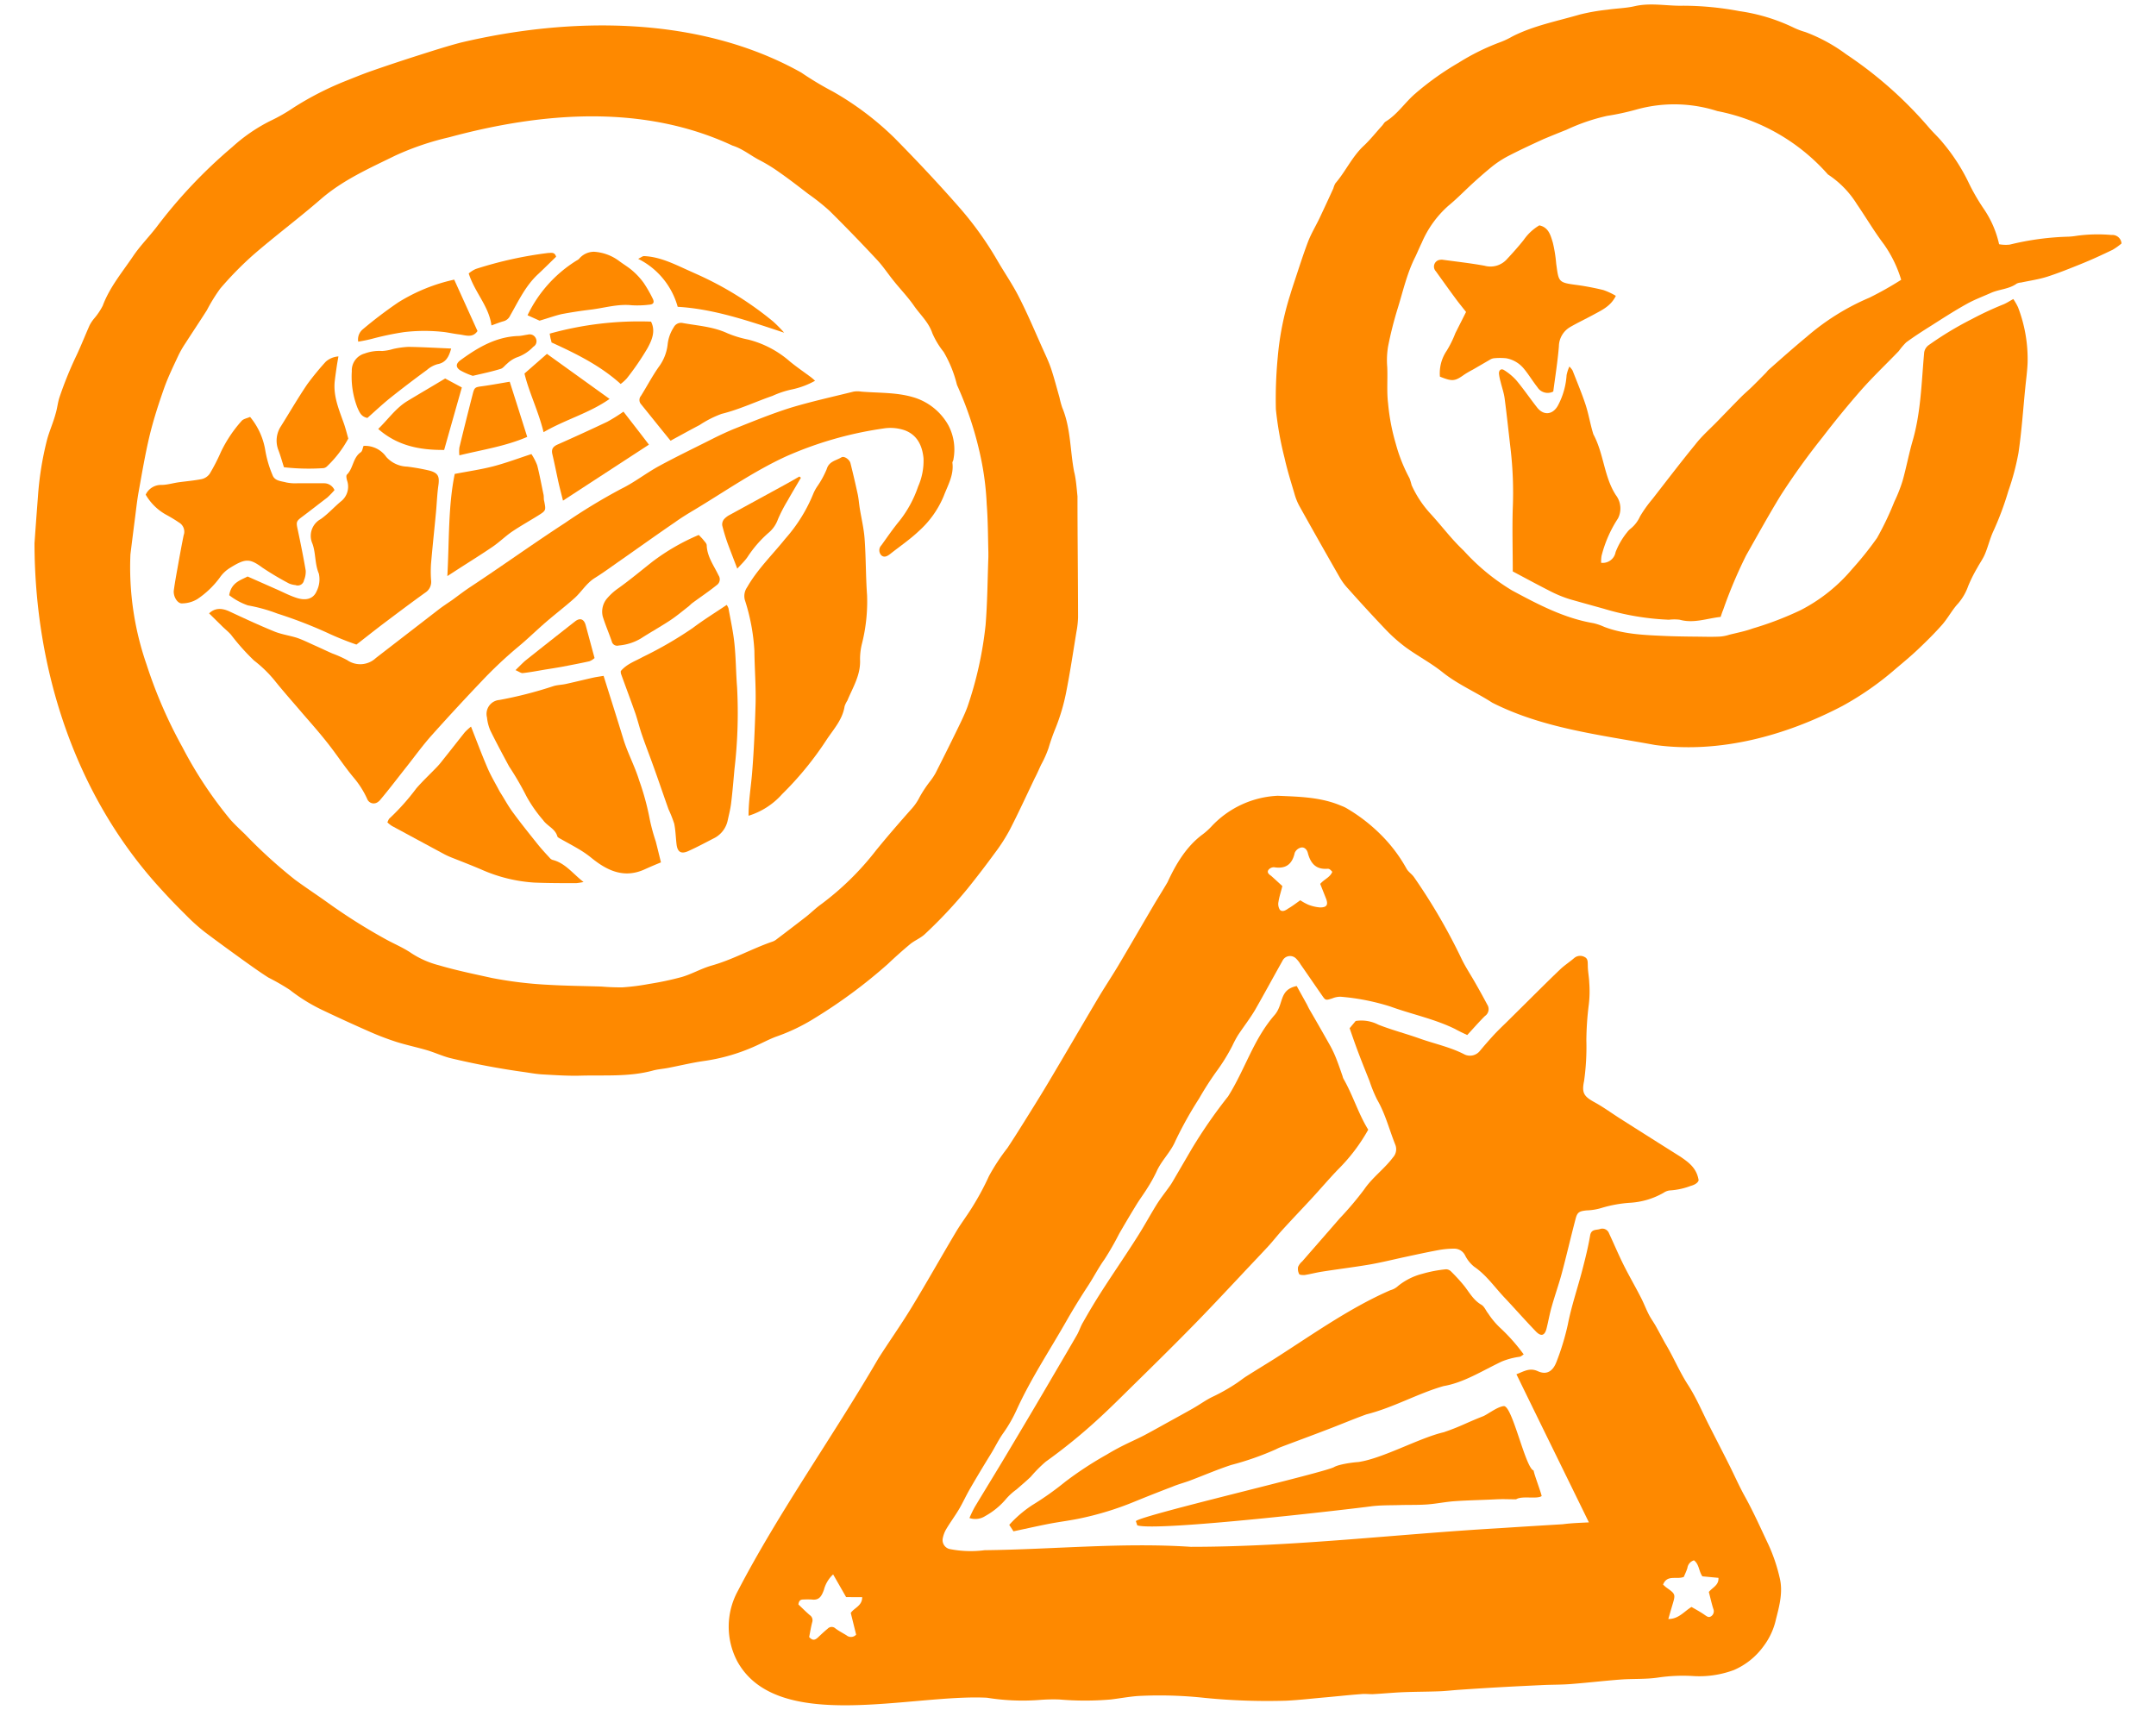
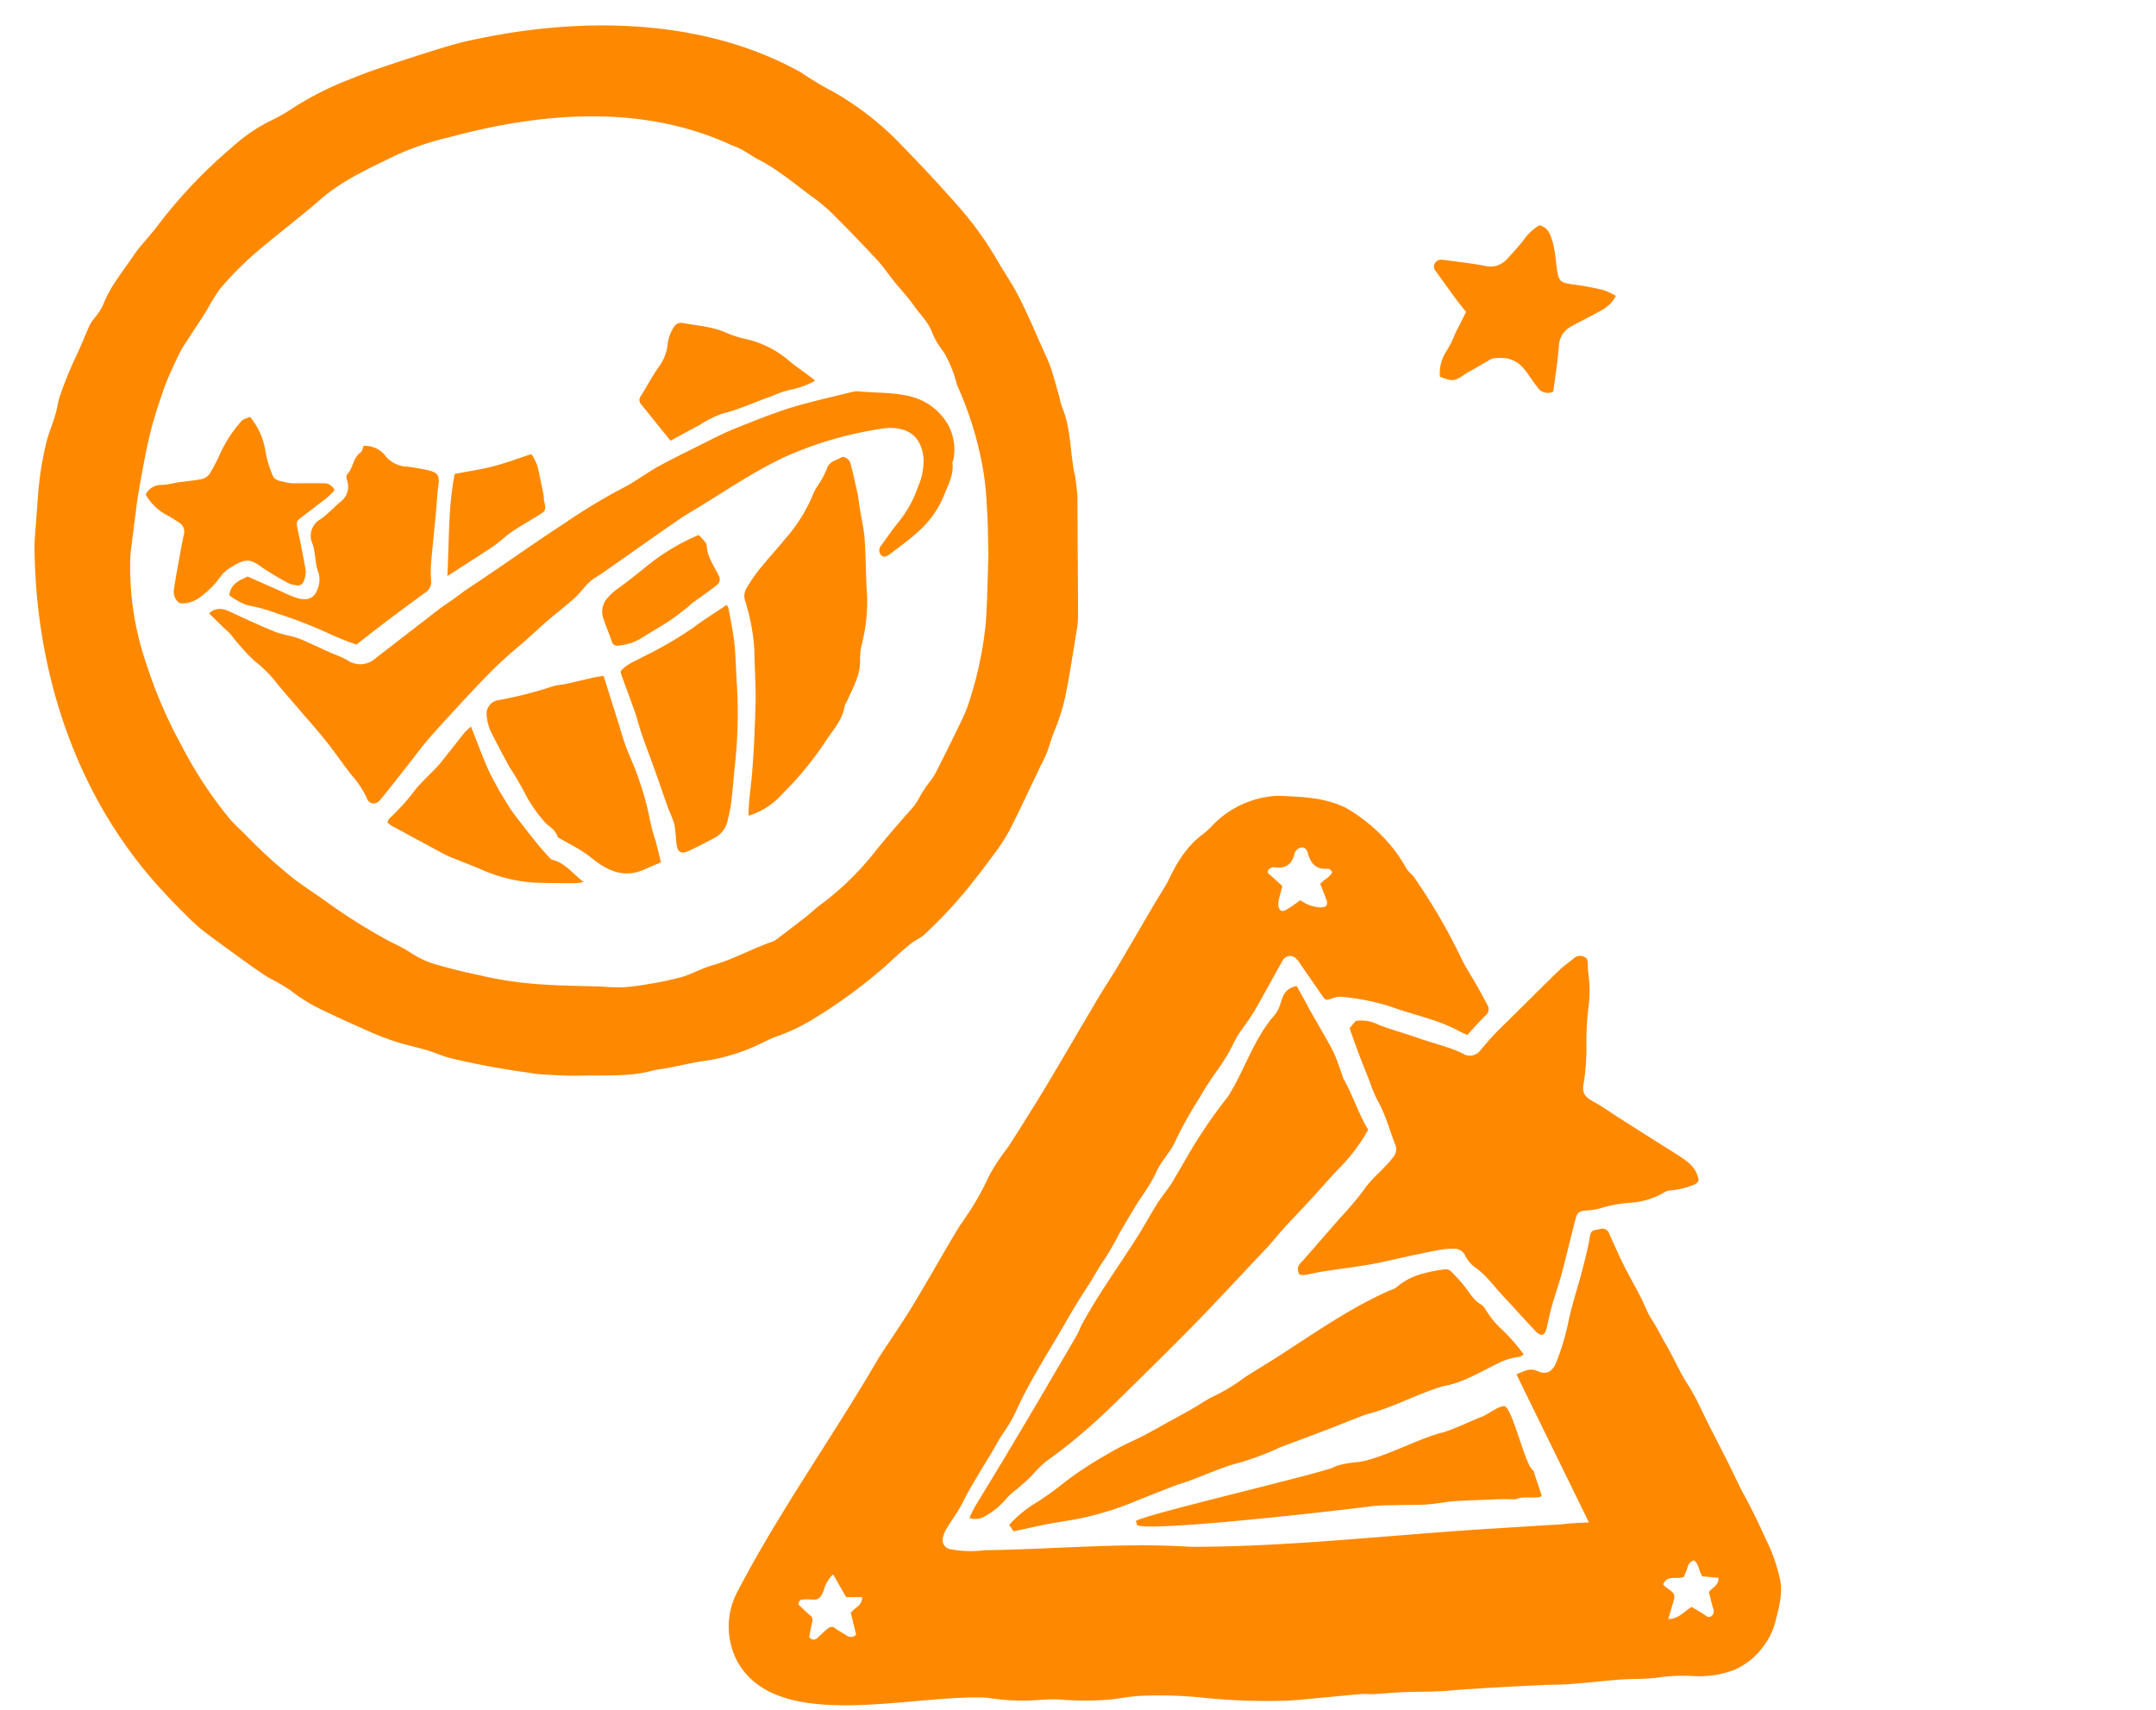
<svg xmlns="http://www.w3.org/2000/svg" width="290" height="230" fill="none">
-   <path fill="#FE8900" d="M255.726 37.637a16.614 16.614 0 0 0-2.304-4.75c-1.312-1.73-2.414-3.614-3.642-5.404a12.914 12.914 0 0 0-3.91-4.018 26.587 26.587 0 0 0-14.876-8.524 18.936 18.936 0 0 0-10.932-.193 34.214 34.214 0 0 1-3.894.84 26.136 26.136 0 0 0-5.457 1.867c-1.043.412-2.094.84-3.12 1.269-1.632.748-3.263 1.505-4.861 2.337-.765.412-1.488.896-2.161 1.446a60.95 60.95 0 0 0-2.952 2.597c-.967.916-1.841 1.79-2.825 2.597a13.968 13.968 0 0 0-3.549 4.943c-.294.605-.563 1.236-.841 1.841-1.152 2.244-1.682 4.699-2.422 7.07a49.695 49.695 0 0 0-1.27 5.043c-.153.91-.192 1.837-.117 2.757.075 1.631-.085 3.262.117 4.918a28.17 28.17 0 0 0 1.035 5.421 21.674 21.674 0 0 0 1.85 4.649c.11.3.203.606.277.916a14.384 14.384 0 0 0 2.523 3.825c.976 1.06 1.875 2.185 2.826 3.261a27.384 27.384 0 0 0 1.681 1.749 28.613 28.613 0 0 0 6.492 5.338c3.473 1.866 6.98 3.724 10.933 4.396a7.79 7.79 0 0 1 1.471.504c2.649 1.01 5.433 1.093 8.208 1.22 1.152.05 2.312.066 3.464.083 1.287 0 2.565.06 3.843 0 .441-.03.876-.114 1.295-.252 1.052-.26 2.128-.47 3.146-.84 2.202-.65 4.35-1.47 6.424-2.455a22.476 22.476 0 0 0 6.938-5.523 44.917 44.917 0 0 0 3.364-4.203 40.084 40.084 0 0 0 2.329-4.883c.437-.902.806-1.835 1.102-2.791.504-1.782.841-3.615 1.354-5.389 1.11-3.833 1.185-7.792 1.539-11.718a1.48 1.48 0 0 1 .664-1.185 45.157 45.157 0 0 1 5.777-3.48 43.468 43.468 0 0 1 4.264-1.984c.395-.168.765-.412 1.295-.706.244.351.458.723.639 1.11a19.43 19.43 0 0 1 1.286 7.448c-.042 1.126-.201 2.252-.311 3.362-.294 2.925-.487 5.884-.916 8.767a33.504 33.504 0 0 1-1.363 5.136 40.42 40.42 0 0 1-1.967 5.296c-.513 1.068-.749 2.194-1.211 3.262-.269.613-.673 1.168-.993 1.765a18.954 18.954 0 0 0-1.236 2.48 7.25 7.25 0 0 1-1.387 2.37c-.774.84-1.338 1.934-2.103 2.808-1.009 1.143-2.094 2.219-3.204 3.27-.958.916-1.984 1.765-3.002 2.622a40.643 40.643 0 0 1-7.215 5.044c-7.661 4.01-16.558 6.439-25.228 5.245-7.484-1.378-15.086-2.252-21.864-5.682-2.212-1.43-4.659-2.463-6.728-4.127-1.539-1.228-3.305-2.152-4.902-3.313a21.453 21.453 0 0 1-2.776-2.47 217.844 217.844 0 0 1-4.978-5.414 8.216 8.216 0 0 1-1.085-1.438 891 891 0 0 1-5.508-9.742 8.047 8.047 0 0 1-.656-1.681c-.471-1.58-.967-3.161-1.32-4.766a44.639 44.639 0 0 1-1.16-6.532c-.055-2.34.03-4.68.252-7.01a38.738 38.738 0 0 1 1.682-8.407c.134-.462.286-.924.437-1.386.639-1.909 1.236-3.834 1.951-5.717.429-1.118 1.068-2.16 1.581-3.244a334.296 334.296 0 0 0 1.833-3.951c.06-.235.151-.46.269-.672 1.363-1.58 2.22-3.531 3.759-4.994.908-.84 1.682-1.832 2.523-2.757.168-.176.278-.428.471-.546 1.572-.967 2.565-2.522 3.927-3.716a38.242 38.242 0 0 1 5.887-4.203 30.476 30.476 0 0 1 5.735-2.816 11.33 11.33 0 0 0 1.513-.73c2.868-1.455 6.022-2.052 9.066-2.943 1.214-.3 2.447-.517 3.691-.647 1.237-.185 2.523-.202 3.709-.48 2.186-.495 4.348 0 6.509-.058 2.54.01 5.073.256 7.568.731a24.76 24.76 0 0 1 7.375 2.261c.476.22.968.404 1.472.547a22.234 22.234 0 0 1 5.5 2.992 54.315 54.315 0 0 1 11.176 9.91c.58.673 1.244 1.27 1.799 1.96a25.578 25.578 0 0 1 3.423 5.245 27.464 27.464 0 0 0 2.169 3.766 13.616 13.616 0 0 1 2.002 4.673 4.87 4.87 0 0 0 1.438.05 36.961 36.961 0 0 1 7.905-1.067 9.491 9.491 0 0 0 1.084-.117 20.85 20.85 0 0 1 4.693-.11 1.23 1.23 0 0 1 1.217.671c.074.148.118.308.128.472a8.57 8.57 0 0 1-1.177.841c-1.379.664-2.767 1.311-4.205 1.891-1.438.58-3.052 1.236-4.616 1.74-1.144.362-2.338.53-3.516.782-.2.01-.397.058-.58.143-1.043.757-2.346.748-3.473 1.253-1.127.504-2.312.941-3.364 1.546-1.581.883-3.103 1.866-4.633 2.842-1.152.722-2.304 1.462-3.406 2.27a9.485 9.485 0 0 0-.984 1.16c-1.682 1.748-3.439 3.412-5.045 5.228a124.491 124.491 0 0 0-5.206 6.355 94.098 94.098 0 0 0-5.634 7.834c-1.623 2.648-3.12 5.371-4.65 8.07a62.732 62.732 0 0 0-3.095 7.338c-.126.294-.219.597-.336.941-1.834.194-3.608.908-5.5.379a6.013 6.013 0 0 0-1.455 0 35.104 35.104 0 0 1-8.788-1.488c-1.513-.42-3.035-.84-4.541-1.27a16.307 16.307 0 0 1-2.455-.991c-1.791-.908-3.566-1.867-5.222-2.75 0-2.933-.085-5.707 0-8.48a50.938 50.938 0 0 0-.303-8.079c-.261-2.244-.496-4.489-.791-6.725-.101-.748-.361-1.47-.538-2.21a6.826 6.826 0 0 1-.219-1.06c-.05-.53.295-.79.707-.512.609.38 1.161.844 1.64 1.378.975 1.169 1.833 2.43 2.775 3.632s2.237.95 2.893-.429a10 10 0 0 0 1.076-3.917c.08-.4.207-.79.378-1.16.164.162.308.342.429.538.597 1.538 1.245 3.068 1.758 4.631.42 1.295.631 2.665 1.043 3.96 1.412 2.614 1.421 5.724 3.027 8.179a2.94 2.94 0 0 1 .277 3.127 16.561 16.561 0 0 0-2.211 5.043 4.616 4.616 0 0 0-.051.925 1.76 1.76 0 0 0 1.943-1.446c.38-.973.911-1.88 1.572-2.69a2.53 2.53 0 0 1 .497-.496c.525-.437.942-.99 1.219-1.614a17.25 17.25 0 0 1 1.682-2.353c1.909-2.455 3.792-4.926 5.76-7.33.841-1.093 1.934-2.052 2.918-3.06.984-1.009 2.119-2.194 3.196-3.279.479-.487 1.009-.924 1.497-1.403.63-.614 1.244-1.244 1.867-1.875.134-.134.243-.31.395-.437 1.682-1.488 3.364-2.984 5.113-4.43a31.868 31.868 0 0 1 8.409-5.245 45.379 45.379 0 0 0 4.289-2.413z" />
  <path fill="#FE8900" d="M207.052 30.316c1.253.26 1.522 1.353 1.816 2.32.225.936.376 1.89.455 2.85.344 2.412.243 2.521 2.707 2.84a35.45 35.45 0 0 1 3.633.69c.586.202 1.15.464 1.682.781-.673 1.379-1.858 1.909-2.985 2.522-1.127.614-2.145 1.085-3.171 1.681a3.058 3.058 0 0 0-1.505 2.598c-.168 2.05-.496 4.085-.757 6.069a1.623 1.623 0 0 1-2.136-.589c-.622-.781-1.152-1.68-1.774-2.429a3.988 3.988 0 0 0-2.414-1.454 8.086 8.086 0 0 0-1.681 0 1.33 1.33 0 0 0-.53.202l-2.288 1.328c-.392.202-.773.423-1.143.664-1.27.908-1.598.95-3.28.277a5.383 5.383 0 0 1 .908-3.48 14.06 14.06 0 0 0 1.169-2.37l1.438-2.85c-.403-.521-.908-1.126-1.379-1.765-.908-1.227-1.791-2.471-2.682-3.707a.922.922 0 0 1-.193-.963.918.918 0 0 1 .79-.584c.119-.02.242-.02.361 0 1.867.252 3.742.462 5.592.799a2.963 2.963 0 0 0 2.969-.84c.782-.841 1.581-1.724 2.304-2.64a6.725 6.725 0 0 1 2.094-1.95z" />
  <path fill="#FE8900" fill-rule="evenodd" d="M213.72 204.789c-3.249-6.651-6.498-13.253-9.748-19.927 1.032-.39 1.779-.91 2.868-.415 1.218.561 2.047 0 2.526-1.266a33.727 33.727 0 0 0 1.519-5.002c.488-2.51 1.333-4.946 1.974-7.43.39-1.503.764-3.013 1.024-4.54.146-.877.772-.722 1.291-.868a.957.957 0 0 1 1.251.56c.658 1.405 1.26 2.842 1.95 4.23.764 1.527 1.625 3.005 2.397 4.523.365.723.649 1.486 1.023 2.201.284.552.666 1.056.975 1.624.414.739.812 1.502 1.218 2.233 1.097 1.811 1.893 3.776 3.055 5.571 1.162 1.794 1.941 3.71 2.9 5.57.877 1.73 1.771 3.459 2.64 5.189.715 1.429 1.357 2.891 2.128 4.279 1.17 2.111 2.137 4.304 3.177 6.496a22.817 22.817 0 0 1 1.478 4.361c.486 1.892.004 3.753-.473 5.597l-.006.022a9.317 9.317 0 0 1-1.69 3.67 9.622 9.622 0 0 1-3.972 3.184 13.333 13.333 0 0 1-5.443.812 22.937 22.937 0 0 0-4.655.186c-1.706.268-3.46.155-5.191.285-2.209.17-4.411.43-6.62.6-1.202.098-2.437.082-3.615.13-1.893.09-3.786.179-5.687.285-1.9.105-3.801.227-5.686.357-.894.057-1.779.17-2.681.203-1.624.065-3.249.057-4.874.122-1.381.057-2.77.195-4.159.268-.528 0-1.072-.065-1.625 0-1.543.113-3.087.284-4.63.422-1.779.154-3.55.365-5.329.455a84.865 84.865 0 0 1-10.942-.374 56.296 56.296 0 0 0-8.985-.26c-1.235.09-2.437.317-3.688.471a40.285 40.285 0 0 1-6.929 0 22.736 22.736 0 0 0-2.584.057 30.05 30.05 0 0 1-7.14-.292c-10.171-.528-28.237 4.872-33.599-4.913a10 10 0 0 1 .049-9.387c5.516-10.637 12.851-20.869 18.944-31.352 1.454-2.282 3.022-4.491 4.427-6.797 2.055-3.37 3.981-6.813 6.003-10.207.715-1.202 1.576-2.314 2.299-3.516a35.52 35.52 0 0 0 2.137-3.995 27.24 27.24 0 0 1 2.486-3.784c.617-.934 1.226-1.884 1.819-2.834 1.219-1.949 2.437-3.881 3.615-5.855 2.25-3.776 4.46-7.584 6.702-11.368.894-1.51 1.868-2.964 2.77-4.474 1.625-2.737 3.209-5.489 4.825-8.234.593-.999 1.219-1.981 1.804-2.988 1.121-2.436 2.543-4.824 4.711-6.423.423-.317.817-.67 1.178-1.056a12.999 12.999 0 0 1 8.936-4.149c2.884.129 5.792.17 8.522 1.339.22.08.435.175.642.285a22.788 22.788 0 0 1 5.255 4.181 20.128 20.128 0 0 1 2.9 3.996c.236.43.699.714.992 1.12a78.841 78.841 0 0 1 6.45 11.092c.528 1.08 1.202 2.087 1.795 3.135a103.675 103.675 0 0 1 1.625 2.947 1.112 1.112 0 0 1-.317 1.535c-.813.812-1.576 1.689-2.38 2.558-.561-.268-1.089-.512-1.625-.812-2.778-1.364-5.817-1.973-8.7-3.021a30.337 30.337 0 0 0-6.718-1.323 2.891 2.891 0 0 0-1.113.227l-.047.014c-.847.263-.856.265-1.359-.469-.958-1.372-1.901-2.761-2.859-4.133a3.64 3.64 0 0 0-.569-.739 1.129 1.129 0 0 0-1.86.276c-1.235 2.193-2.437 4.418-3.68 6.594-.691 1.169-1.535 2.249-2.291 3.386-.28.462-.535.939-.764 1.429a24.923 24.923 0 0 1-2.185 3.524 42.69 42.69 0 0 0-2.291 3.581 51.64 51.64 0 0 0-3.176 5.685c-.65 1.542-1.884 2.647-2.542 4.133-.364.767-.776 1.51-1.235 2.225-.463.755-.999 1.461-1.462 2.216-.797 1.3-1.576 2.612-2.34 3.939a39.18 39.18 0 0 1-1.958 3.418c-.812 1.129-1.438 2.363-2.193 3.525a91.6 91.6 0 0 0-2.827 4.587c-2.299 4.061-4.874 7.901-6.824 12.181a18.85 18.85 0 0 1-1.779 3.094c-.666.933-1.137 1.957-1.738 2.915a173.975 173.975 0 0 0-2.77 4.628c-.52.902-.943 1.852-1.471 2.737-.528.885-1.153 1.729-1.689 2.623-.231.392-.393.82-.48 1.266a1.239 1.239 0 0 0 .902 1.43c1.559.313 3.159.368 4.736.162 9.236-.106 18.497-1.064 27.725-.455 13.9 0 27.677-1.713 41.56-2.509 2.819-.187 5.638-.357 8.457-.528 1.178-.154 2.274-.187 3.533-.251zm-37.717-83.078a6.947 6.947 0 0 1-1.105-.609c-.568.406-1.088.804-1.584 1.088-.349.243-.804.552-1.161.195a1.467 1.467 0 0 1-.187-1.072c.105-.682.325-1.308.52-2.12-.463-.422-.975-.901-1.495-1.364l-.022-.016c-.265-.192-.597-.433-.352-.796a.942.942 0 0 1 .756-.357c1.576.252 2.437-.39 2.778-1.933a1.238 1.238 0 0 1 .812-.706c.48-.122.829.26.943.69.365 1.405 1.072 2.29 2.697 2.152a.518.518 0 0 1 .316.122c.103.089.198.187.285.292-.293.747-1.081.991-1.625 1.624l.796 2.006c.301.82.081 1.161-.812 1.161a5.571 5.571 0 0 1-1.56-.357zm-63.94 90.077c.577 1.007 1.129 1.965 1.747 3.053l2.161.008c.016 1.162-1.056 1.421-1.536 2.12l.723 2.923a.936.936 0 0 1-1.299.089c-.496-.308-1.024-.576-1.487-.925a.731.731 0 0 0-.814-.13.745.745 0 0 0-.234.17c-.447.358-.926.82-1.3 1.17-.373.349-.715.479-1.186-.057.13-.625.236-1.34.423-2.038a.819.819 0 0 0-.333-.902c-.553-.471-1.065-.998-1.536-1.437.073-.536.293-.666.658-.666.382-.02.764-.02 1.146 0 1.039.146 1.34-.536 1.624-1.291a4.34 4.34 0 0 1 1.243-2.087zm112.055 1.746c-.146-.114-.276-.244-.422-.374.56-1.396 1.812-.633 2.794-1.039.139-.349.35-.763.48-1.202a1.249 1.249 0 0 1 .885-1.023c.707.528.642 1.462 1.129 2.152l2.161.203c.073.991-.796 1.283-1.291 1.9.195.747.365 1.535.609 2.298a.807.807 0 0 1-.252.934c-.366.284-.617.057-.926-.154-.569-.398-1.178-.723-1.763-1.064-1.023.625-1.722 1.624-3.119 1.624.187-.658.357-1.242.528-1.819.463-1.527.463-1.527-.813-2.436z" clip-rule="evenodd" />
  <path fill="#FE8900" d="M228.48 158.77c-.097.357-.56.625-1.04.747a9.478 9.478 0 0 1-2.689.609 1.825 1.825 0 0 0-.983.325 10.286 10.286 0 0 1-4.427 1.34 17.164 17.164 0 0 0-3.988.722 7.658 7.658 0 0 1-1.942.309c-.991.106-1.251.236-1.487 1.161-.641 2.436-1.202 4.872-1.852 7.308-.406 1.503-.934 2.981-1.356 4.483-.277.966-.447 1.957-.691 2.931-.244.975-.739 1.129-1.446.39-1.438-1.494-2.802-3.045-4.216-4.547-1.413-1.503-2.437-3.029-4.062-4.142a4.507 4.507 0 0 1-1.234-1.534 1.621 1.621 0 0 0-1.381-.902 11.511 11.511 0 0 0-2.299.211c-1.487.276-2.965.601-4.444.918-1.478.317-3.111.723-4.687.999-2.104.357-4.232.617-6.353.95-.812.122-1.624.341-2.437.471-.235 0-.633 0-.715-.13a1.539 1.539 0 0 1-.146-.966c.125-.286.314-.539.553-.739 1.681-1.933 3.371-3.857 5.044-5.79a43.888 43.888 0 0 0 3.29-3.89c1.105-1.624 2.722-2.761 3.883-4.32a1.62 1.62 0 0 0 .301-1.705c-.812-2.03-1.332-4.141-2.437-6.049-.398-.8-.738-1.628-1.016-2.477-.503-1.267-1.015-2.525-1.494-3.8-.423-1.113-.813-2.242-1.194-3.338l.812-.974a4.966 4.966 0 0 1 3.046.495c1.804.715 3.696 1.202 5.524 1.852 2.039.73 4.184 1.161 6.117 2.176a1.709 1.709 0 0 0 2.015-.487 59.671 59.671 0 0 1 1.901-2.177c.52-.56 1.072-1.088 1.624-1.624l2.722-2.696c1.519-1.502 3.022-3.012 4.565-4.482.577-.552 1.267-.991 1.877-1.518a1.233 1.233 0 0 1 1.413-.138c.455.219.406.682.422 1.12 0 .812.171 1.551.195 2.331a15.02 15.02 0 0 1-.056 2.899 40.683 40.683 0 0 0-.333 4.872 32.54 32.54 0 0 1-.309 5.465c-.341 1.624 0 2.078 1.462 2.874 1.219.674 2.348 1.51 3.534 2.258 2.659 1.689 5.321 3.372 7.985 5.05 1.129.772 2.177 1.543 2.429 3.159z" />
  <path fill="#FE8900" d="M174.42 132.639c.446.812.901 1.624 1.348 2.436.13.244.236.496.374.731a363.26 363.26 0 0 1 2.827 4.945c.309.572.58 1.164.812 1.771.292.747.552 1.51.812 2.265.026.112.064.221.114.325 1.275 2.217 1.998 4.702 3.331 6.853a24.049 24.049 0 0 1-4.062 5.352c-1.227 1.275-2.372 2.631-3.574 3.93-1.203 1.299-2.567 2.728-3.827 4.109-.69.747-1.307 1.551-1.99 2.298-1.202 1.299-2.437 2.582-3.631 3.865-2.291 2.436-4.565 4.872-6.897 7.235-2.697 2.745-5.443 5.441-8.172 8.12-1.292 1.275-2.583 2.558-3.916 3.784a74.571 74.571 0 0 1-7.311 5.969 18.297 18.297 0 0 0-2.014 2.03c-.618.592-1.276 1.145-1.917 1.705-.507.363-.97.782-1.381 1.25a9.928 9.928 0 0 1-2.819 2.323 2.446 2.446 0 0 1-2.129.268c.215-.51.457-1.009.723-1.494 1.544-2.566 3.12-5.116 4.647-7.69 2.031-3.403 4.062-6.821 6.052-10.24 1.024-1.746 2.055-3.491 3.063-5.245.3-.536.479-1.153.812-1.689a84.658 84.658 0 0 1 2.575-4.28c1.568-2.436 3.249-4.872 4.785-7.308.893-1.405 1.681-2.874 2.559-4.279.511-.812 1.121-1.576 1.681-2.363.159-.217.305-.442.439-.674l2.583-4.426a67.168 67.168 0 0 1 4.874-7.032c2.332-3.719 3.412-7.714 6.304-11.003 1.21-1.486.52-3.337 2.925-3.841zm30.528 49.553c-.244.162-.366.292-.561.324a9.627 9.627 0 0 0-2.388.634c-2.819 1.348-5.11 2.834-7.823 3.305-3.493.998-6.718 2.882-10.39 3.808-1.755.633-3.469 1.364-5.207 2.022-2.104.812-4.208 1.583-6.312 2.379a6.625 6.625 0 0 0-.642.293 38.787 38.787 0 0 1-6.027 2.111c-1.885.617-3.713 1.413-5.573 2.111-.764.284-1.568.487-2.332.812a225.795 225.795 0 0 0-5.004 1.973 41.348 41.348 0 0 1-7.684 2.347c-1.3.26-2.616.422-3.916.674-1.584.309-3.152.666-4.768 1.007l-.569-.869a15.92 15.92 0 0 1 3.095-2.655 40.4 40.4 0 0 0 4.427-3.135 48.096 48.096 0 0 1 5.589-3.662 30.741 30.741 0 0 1 2.324-1.275c.788-.398 1.819-.852 2.713-1.315 1.194-.634 2.372-1.299 3.55-1.949 1.015-.56 2.031-1.113 3.038-1.689 1.007-.577 1.738-1.137 2.673-1.575a25.019 25.019 0 0 0 3.208-1.827c.415-.277.813-.601 1.227-.869 1.34-.853 2.705-1.673 4.062-2.534 4.963-3.175 9.943-6.723 15.353-9.078a2.476 2.476 0 0 0 1.056-.585 8.539 8.539 0 0 1 3.249-1.624 17.524 17.524 0 0 1 3.185-.609.982.982 0 0 1 .699.317c.61.599 1.188 1.23 1.73 1.892.715.909 1.259 1.949 2.331 2.566.406.235.609.812.926 1.193.44.674.955 1.295 1.536 1.852a24.558 24.558 0 0 1 3.225 3.63zm1.336 15.619c.07.524 1.011 2.969 1.081 3.44-.642.448-2.651-.082-3.432.434-1.248 0-1.593-.045-2.676 0-1.849.099-3.705.122-5.554.251-1.245.083-2.483.349-3.736.44-1.253.092-2.436.046-3.658.084-1.222.038-2.669 0-3.984.182-2.011.274-28.584 3.414-31.353 2.548l-.187-.57c.725-.806 25.839-6.628 26.699-7.293.679-.357 2.443-.611 3.212-.654 3.318-.479 8.225-3.26 11.512-4.013 2.4-.827 2.887-1.21 5.271-2.143.605-.236 1.898-1.278 2.787-1.369 1.151-.122 2.907 8.345 4.018 8.663zM144.93 66.765c0 5.246.069 10.749.077 16.26-.018.67-.093 1.337-.222 1.994-.446 2.739-.857 5.486-1.396 8.199a26.681 26.681 0 0 1-1.378 4.656 28.459 28.459 0 0 0-.976 2.764c-.27.774-.605 1.524-1.002 2.242-.283.599-.539 1.215-.856 1.806-1.113 2.328-2.183 4.664-3.365 6.958a23.939 23.939 0 0 1-1.986 3.089 130.142 130.142 0 0 1-3.673 4.793 62.78 62.78 0 0 1-5.745 6.127c-.582.556-1.404.856-2.038 1.395a61.939 61.939 0 0 0-2.936 2.619 69.217 69.217 0 0 1-9.82 7.274 25.62 25.62 0 0 1-5.24 2.516c-.959.36-1.866.856-2.791 1.267a25.427 25.427 0 0 1-7.037 2.02c-1.559.231-3.108.607-4.658.907-.702.137-1.421.18-2.098.368-3.167.856-6.42.59-9.64.676-1.712.051-3.425-.068-5.137-.163-.788-.042-1.575-.179-2.354-.299a102.964 102.964 0 0 1-10.171-1.917c-1.028-.274-2.004-.728-3.031-1.036-1.361-.402-2.766-.693-4.127-1.121a36.933 36.933 0 0 1-3.553-1.352 221.382 221.382 0 0 1-6.267-2.867 23.355 23.355 0 0 1-4.538-2.79 30.23 30.23 0 0 0-2.86-1.643c-1.138-.719-2.225-1.506-3.321-2.285-1.764-1.275-3.553-2.567-5.274-3.868a26.02 26.02 0 0 1-2.568-2.32 81.87 81.87 0 0 1-3.288-3.423c-11.567-12.58-16.995-29.568-17.02-46.53.145-2.088.3-4.185.462-6.273a42.777 42.777 0 0 1 1.207-7.583c.317-1.215.856-2.379 1.173-3.586.223-.719.283-1.48.514-2.182a50.708 50.708 0 0 1 2.26-5.58c.642-1.352 1.19-2.756 1.798-4.125.16-.303.35-.59.565-.856a8.73 8.73 0 0 0 1.199-1.771c.933-2.5 2.637-4.519 4.1-6.684.925-1.37 2.115-2.568 3.117-3.868A66.94 66.94 0 0 1 31.241 19.78a22.635 22.635 0 0 1 5.137-3.526 23.173 23.173 0 0 0 3.1-1.772 41.736 41.736 0 0 1 6.849-3.526c1.215-.479 2.423-.984 3.656-1.412A237.58 237.58 0 0 1 56.3 7.44c1.884-.6 3.767-1.207 5.685-1.712C76.814 2.22 94.092 2.091 107.773 9.76a43.66 43.66 0 0 0 4.281 2.568c3 1.706 5.768 3.792 8.236 6.204 2.971 3.013 5.882 6.102 8.673 9.286a45.308 45.308 0 0 1 5.137 7.129c.984 1.711 2.132 3.346 3.022 5.135 1.147 2.25 2.123 4.587 3.159 6.897.386.856.796 1.712 1.105 2.628.419 1.266.753 2.567 1.121 3.851.096.46.219.915.368 1.36 1.156 2.765 1.053 5.76 1.601 8.627.257.993.326 2.071.454 3.32zm-63.972 65.949a28 28 0 0 0 2.808.102 30.402 30.402 0 0 0 3.52-.453 40.896 40.896 0 0 0 4.434-.942c1.361-.402 2.629-1.146 3.99-1.532 2.808-.787 5.342-2.225 8.073-3.183a1.87 1.87 0 0 0 .548-.257 357.878 357.878 0 0 0 4.084-3.124c.677-.53 1.284-1.146 1.978-1.643a37.985 37.985 0 0 0 7.44-7.291c1.524-1.874 3.108-3.697 4.709-5.503a7.227 7.227 0 0 0 1.181-1.712 16.67 16.67 0 0 1 1.43-2.139c.249-.324.475-.664.676-1.019a397.488 397.488 0 0 0 2.834-5.69c.514-1.062 1.053-2.132 1.464-3.236a50.137 50.137 0 0 0 2.44-10.988c.249-3.056.266-6.128.377-9.192v-.616c-.06-2.157-.051-4.28-.223-6.461a38.09 38.09 0 0 0-.856-6.564 47.271 47.271 0 0 0-3.108-9.414 1.338 1.338 0 0 1-.077-.24 16.331 16.331 0 0 0-1.755-4.28 11.024 11.024 0 0 1-1.515-2.507c-.497-1.489-1.627-2.481-2.466-3.688-.839-1.207-1.815-2.208-2.705-3.32-.771-.95-1.447-1.986-2.278-2.876a229.87 229.87 0 0 0-6.378-6.581 29.4 29.4 0 0 0-2.86-2.277c-1.292-.993-2.568-1.985-3.921-2.927a21.653 21.653 0 0 0-2.62-1.609c-1.232-.633-2.286-1.54-3.655-1.968-11.987-5.597-25.557-4.519-38.134-1.113-2.477.57-4.89 1.39-7.2 2.448-3.484 1.712-7.055 3.278-10.051 5.88-2.997 2.601-6.105 4.912-9.067 7.48a45.705 45.705 0 0 0-4.46 4.552 23.102 23.102 0 0 0-1.79 2.901c-.941 1.48-1.918 2.936-2.868 4.416-.37.546-.699 1.118-.984 1.712-.668 1.438-1.37 2.867-1.901 4.365-.728 2.07-1.413 4.176-1.935 6.316-.6 2.498-1.027 5.04-1.481 7.565-.223 1.207-.343 2.422-.505 3.637-.206 1.609-.408 3.22-.608 4.835a39.91 39.91 0 0 0 2.175 14.823 62.677 62.677 0 0 0 4.828 11.126 55.1 55.1 0 0 0 6.421 9.704c.617.702 1.319 1.344 1.995 1.995a66.647 66.647 0 0 0 6.704 6.101c1.43 1.053 2.91 2.02 4.358 3.056a77.01 77.01 0 0 0 7.782 4.921c1.182.659 2.449 1.172 3.553 1.934a12.41 12.41 0 0 0 3.673 1.609c2.346.693 4.743 1.181 7.14 1.711a53.97 53.97 0 0 0 7.56.916c2.5.146 5 .163 7.252.24h-.026z" />
  <path fill="#FE8900" d="M50.753 107.936a.94.94 0 0 1-.767.097.938.938 0 0 1-.577-.516 12.166 12.166 0 0 0-1.79-2.858c-1.24-1.472-2.294-3.098-3.484-4.613-1.19-1.515-2.26-2.713-3.424-4.057-1.293-1.523-2.629-3.012-3.87-4.57a16.974 16.974 0 0 0-2.672-2.567 29.78 29.78 0 0 1-3.107-3.483c-.351-.394-.762-.72-1.14-1.087l-1.797-1.772c.78-.744 1.712-.753 2.8-.23 1.96.915 3.93 1.83 5.941 2.652.968.402 2.047.548 3.04.856.856.29 1.644.693 2.457 1.053.813.359 1.55.718 2.329 1.06.691.252 1.363.552 2.012.9a3.065 3.065 0 0 0 3.86-.292l8.477-6.547c.582-.445 1.216-.855 1.798-1.258.856-.624 1.67-1.258 2.568-1.84 4.221-2.79 8.34-5.75 12.577-8.506a78.467 78.467 0 0 1 7.586-4.605c1.755-.856 3.339-2.114 5.068-3.055 2.406-1.31 4.88-2.49 7.329-3.731.796-.402 2.123-1.019 2.954-1.344 2.422-.967 4.837-1.951 7.311-2.738 2.808-.856 5.702-1.49 8.562-2.2a3.09 3.09 0 0 1 1.027-.008c2.286.196 4.606.085 6.849.71a7.99 7.99 0 0 1 4.915 3.86 7.006 7.006 0 0 1 .659 4.544c0 .163-.154.325-.137.47.214 1.644-.625 3.03-1.165 4.46a12.997 12.997 0 0 1-3.321 4.69c-1.182 1.129-2.569 2.07-3.845 3.08-.359.283-.813.582-1.224.214a.966.966 0 0 1 0-1.352c.796-1.104 1.558-2.225 2.423-3.27a15.404 15.404 0 0 0 2.517-4.63c.531-1.196.78-2.5.728-3.808-.163-1.711-.856-3.132-2.509-3.757a5.916 5.916 0 0 0-2.893-.248 49.667 49.667 0 0 0-13.091 3.757c-4.332 1.994-8.22 4.716-12.277 7.155-.908.539-1.807 1.087-2.672 1.711-2.371 1.618-4.7 3.287-7.046 4.93-1.241.856-2.466 1.772-3.741 2.567-1.113.702-1.755 1.832-2.688 2.68-1.276 1.146-2.654 2.19-3.956 3.32-1.301 1.13-2.414 2.233-3.681 3.277a57.054 57.054 0 0 0-5.017 4.742 318.63 318.63 0 0 0-6.533 7.077c-1.25 1.395-2.346 2.918-3.51 4.39-1.165 1.472-2.303 2.979-3.519 4.416-.1.105-.212.197-.334.274z" />
  <path fill="#FE8900" d="M100.685 109.734c0-1.985.325-3.868.479-5.768.249-3.029.368-6.05.463-9.08.077-2.447-.129-4.886-.155-7.334a26.924 26.924 0 0 0-1.284-6.847 2.071 2.071 0 0 1 .308-1.711c1.396-2.44 3.425-4.39 5.137-6.53a21.064 21.064 0 0 0 3.802-6.145c.133-.297.291-.584.471-.856.516-.734.949-1.524 1.292-2.353.317-1.078 1.276-1.147 1.987-1.592.351-.214 1.07.274 1.207.779.348 1.386.673 2.778.976 4.176.128.6.171 1.224.265 1.832.223 1.412.574 2.815.668 4.236.18 2.49.146 4.998.325 7.488a23.118 23.118 0 0 1-.719 6.693 8.51 8.51 0 0 0-.222 2.08c.077 2.036-.985 3.688-1.713 5.45a3.272 3.272 0 0 0-.368.763c-.274 1.788-1.481 3.08-2.414 4.484a43.819 43.819 0 0 1-5.993 7.334 9.943 9.943 0 0 1-4.512 2.901zm-11.782 6.274a53.91 53.91 0 0 0-2.106.899c-2.774 1.301-5.06.265-7.217-1.481a13.766 13.766 0 0 0-1.593-1.121c-.907-.548-1.84-1.035-2.756-1.557-.103-.06-.24-.146-.266-.249-.29-1.035-1.361-1.377-1.918-2.182a18.436 18.436 0 0 1-2.234-3.201 40.489 40.489 0 0 0-2.337-4.022c-.856-1.592-1.713-3.184-2.509-4.801a5.928 5.928 0 0 1-.462-1.78 1.882 1.882 0 0 1 1.67-2.354 54.267 54.267 0 0 0 7.25-1.857c.54-.17 1.131-.17 1.713-.3 1.242-.273 2.466-.581 3.699-.855.436-.094.856-.146 1.352-.231.908 2.892 1.799 5.682 2.655 8.49.582 1.908 1.55 3.671 2.132 5.579a34.735 34.735 0 0 1 1.43 5.272c.21.996.478 1.98.804 2.944.214.847.437 1.755.694 2.807zM30.83 80.067c.274-1.712 1.541-2.02 2.474-2.517l3.75 1.66c.9.386 1.773.857 2.689 1.165 1.352.487 2.397.222 2.85-.856.369-.73.471-1.565.292-2.362-.557-1.318-.394-2.73-.856-4.014a2.567 2.567 0 0 1 1.121-3.32c.959-.677 1.764-1.584 2.671-2.345a2.516 2.516 0 0 0 .857-2.859c-.069-.257-.155-.667 0-.787.856-.856.779-2.268 1.849-2.996.222-.145.248-.564.377-.855a3.486 3.486 0 0 1 3.056 1.489 3.922 3.922 0 0 0 2.808 1.3 27.59 27.59 0 0 1 3.022.54c1.173.325 1.345.804 1.173 2.01-.17 1.208-.205 2.363-.316 3.553-.215 2.284-.463 4.57-.66 6.846a15.18 15.18 0 0 0 0 2.336 1.711 1.711 0 0 1-.779 1.66c-1.9 1.361-3.758 2.765-5.625 4.168-1.198.908-2.38 1.849-3.638 2.825a39.782 39.782 0 0 1-3.956-1.6 60.392 60.392 0 0 0-6.67-2.568 21.76 21.76 0 0 0-3.98-1.104 8.786 8.786 0 0 1-2.509-1.37zM83.5 90.273c.805-.967 1.953-1.335 2.98-1.908a52.032 52.032 0 0 0 6.686-3.877c1.465-1.104 3.031-2.071 4.58-3.115.102.139.183.292.24.453.283 1.575.634 3.141.797 4.725.205 1.95.205 3.928.36 5.888.195 3.68.078 7.37-.352 11.031-.137 1.54-.265 3.081-.453 4.613-.095.761-.291 1.515-.454 2.268a3.482 3.482 0 0 1-1.91 2.439c-1.13.582-2.243 1.181-3.424 1.711-.959.42-1.43.095-1.55-.941-.12-1.036-.128-1.866-.316-2.773a17.305 17.305 0 0 0-.762-1.925c-.685-1.917-1.336-3.86-2.03-5.777-.505-1.421-1.061-2.824-1.558-4.28-.317-.924-.548-1.873-.856-2.798-.633-1.806-1.31-3.594-1.96-5.4a1.573 1.573 0 0 1-.018-.334z" />
  <path fill="#FE8900" d="M19.598 66.542a2.269 2.269 0 0 1 2.106-1.31c.77 0 1.524-.239 2.294-.35 1.045-.146 2.107-.231 3.142-.437a1.81 1.81 0 0 0 1.062-.71 25.811 25.811 0 0 0 1.515-2.944 17.724 17.724 0 0 1 2.774-4.16c.24-.29.745-.367 1.148-.547a9.412 9.412 0 0 1 2.029 4.407c.192 1.177.525 2.327.993 3.424.29.796 1.164.796 1.84.984.485.097.98.135 1.473.111h3.665a1.524 1.524 0 0 1 1.352.916c-.306.36-.635.7-.984 1.018-1.13.856-2.278 1.763-3.425 2.619-.728.548-.753.685-.548 1.626.394 1.849.77 3.706 1.087 5.563.023.445-.056.89-.23 1.3a.856.856 0 0 1-1.157.651 2.905 2.905 0 0 1-.856-.214 39.22 39.22 0 0 1-3.57-2.122c-1.712-1.258-2.286-1.267-4.332 0a4.63 4.63 0 0 0-1.421 1.343 12.13 12.13 0 0 1-3.005 2.876 4.05 4.05 0 0 1-2.055.582c-.634.051-1.224-.959-1.113-1.772.111-.813.291-1.865.462-2.798.274-1.532.548-3.064.856-4.587a1.42 1.42 0 0 0-.607-1.712c-.575-.39-1.17-.75-1.781-1.078a7.19 7.19 0 0 1-2.714-2.679zM63.355 97.74c.754 1.916 1.439 3.748 2.21 5.545.444 1.044 1.035 2.028 1.566 3.038.111.214.248.419.377.625.522.856 1.001 1.711 1.584 2.473 1.001 1.361 2.063 2.687 3.125 4.014.53.667 1.113 1.309 1.712 1.951a.858.858 0 0 0 .385.283c1.712.419 2.714 1.84 4.178 2.978-.322.07-.648.122-.976.154-1.883 0-3.784 0-5.668-.077a20.716 20.716 0 0 1-7.14-1.772c-1.284-.547-2.568-1.044-3.887-1.566a10.93 10.93 0 0 1-1.01-.453 4014.718 4014.718 0 0 1-7.106-3.834 3.954 3.954 0 0 1-.6-.48c.112-.214.163-.436.309-.547A30.254 30.254 0 0 0 56 106.049c.856-.984 1.815-1.883 2.723-2.824.262-.27.508-.556.736-.856 1.027-1.283 2.029-2.567 3.056-3.86.262-.275.543-.532.84-.77zm26.841-38.456c-1.404-1.712-2.688-3.338-3.98-4.92a.856.856 0 0 1 0-1.113c.804-1.284 1.506-2.636 2.38-3.877a6.203 6.203 0 0 0 1.207-3.03 5.21 5.21 0 0 1 .813-2.302 1.096 1.096 0 0 1 1.216-.59c2.012.368 4.075.479 5.993 1.369.904.38 1.845.667 2.808.856a13.525 13.525 0 0 1 5.608 2.944c.916.753 1.9 1.42 2.851 2.13.188.147.368.304.539.471a11.01 11.01 0 0 1-3.151 1.173c-.884.19-1.746.478-2.568.856-2.277.787-4.46 1.831-6.85 2.422a14.11 14.11 0 0 0-2.953 1.497c-1.31.685-2.603 1.404-3.913 2.114zM60.172 77.496c.265-4.835.103-9.413.993-13.744 1.91-.368 3.613-.608 5.265-1.044 1.653-.436 3.27-1.044 5.052-1.626.315.475.576.983.779 1.515.334 1.31.573 2.644.856 3.97.051.283 0 .574.086.857.24 1.24.256 1.258-.857 1.95-1.113.694-2.397 1.413-3.544 2.192-.856.599-1.644 1.369-2.517 1.968-1.49 1.018-3.022 1.968-4.538 2.944l-1.575 1.019zM93.99 71.96c.256.273.461.462.624.676.163.214.437.462.445.71.052 1.549.976 2.747 1.593 4.056a.94.94 0 0 1-.24 1.301c-1.062.856-2.166 1.592-3.245 2.388-.197.137-.36.325-.548.48-.805.624-1.584 1.283-2.431 1.848-1.293.856-2.654 1.609-3.956 2.448a6.902 6.902 0 0 1-3.013.966.742.742 0 0 1-.933-.564c-.386-1.121-.857-2.2-1.208-3.33a2.747 2.747 0 0 1 .651-2.524c.432-.493.924-.93 1.464-1.3 1.567-1.122 3.04-2.354 4.546-3.544a28.967 28.967 0 0 1 6.25-3.611z" />
-   <path fill="#FE8900" d="M38.193 62.853c-.257-.805-.463-1.558-.737-2.277a3.524 3.524 0 0 1 .351-3.269c1.173-1.874 2.278-3.782 3.519-5.614a37.944 37.944 0 0 1 2.483-3.03 2.87 2.87 0 0 1 1.712-.718c-.077.462-.154.855-.222 1.318-.095.65-.189 1.292-.266 1.942-.24 2.037.548 3.86 1.207 5.717.231.65.394 1.318.608 2.071a14.917 14.917 0 0 1-2.834 3.714.856.856 0 0 1-.505.266c-1.772.12-3.551.08-5.316-.12zm34.384-19.717-1.618-.728a17.555 17.555 0 0 1 6.61-7.368c.11-.056.214-.124.308-.206a2.613 2.613 0 0 1 2.037-.967 6.286 6.286 0 0 1 3.305 1.199c.617.47 1.293.855 1.875 1.369a9.417 9.417 0 0 1 1.481 1.609c.456.681.865 1.393 1.224 2.13.257.514.086.78-.487.814-.767.094-1.54.12-2.312.077-1.91-.206-3.716.368-5.565.59a58.136 58.136 0 0 0-3.896.6c-.907.213-1.789.538-2.962.88zm3.15 24.211c-.223-.907-.411-1.61-.574-2.311-.291-1.31-.548-2.636-.856-3.937-.163-.701.103-1.035.72-1.31a275.48 275.48 0 0 0 6.669-3.054c.75-.413 1.475-.867 2.174-1.361 1.19 1.54 2.32 2.978 3.425 4.441l-11.558 7.532zM48.185 45.96a1.761 1.761 0 0 1 .59-1.642 58.49 58.49 0 0 1 4.778-3.63 23.824 23.824 0 0 1 7.542-3.072l3.134 6.915c-.668.976-1.601.557-2.466.454-.642-.077-1.276-.214-1.918-.308a23.23 23.23 0 0 0-5.505 0 38.96 38.96 0 0 0-4.135.856c-.625.17-1.258.3-2.02.428zm12.5.925c-.316 1.172-.745 1.917-1.875 2.114a3.673 3.673 0 0 0-1.387.77 149.526 149.526 0 0 0-4.982 3.8c-1.053.855-2.038 1.78-3.023 2.653-.813-.172-1.036-.694-1.344-1.387a11.53 11.53 0 0 1-.753-4.904 2.352 2.352 0 0 1 1.712-2.37 5.714 5.714 0 0 1 2.363-.343c.503-.033 1-.125 1.481-.273.67-.153 1.352-.248 2.038-.283 1.9.026 3.784.137 5.77.223zm22.799 4.765c-2.749-2.482-5.993-4.073-9.307-5.588 0-.171-.085-.368-.128-.565-.043-.197-.052-.308-.112-.616a44.797 44.797 0 0 1 13.63-1.618c.668 1.301.078 2.568-.479 3.586a35.67 35.67 0 0 1-2.774 4.048 5.51 5.51 0 0 1-.83.753zm-32.611 6.051c1.344-1.3 2.363-2.807 3.93-3.757 1.567-.95 3.424-2.028 5.077-3.03l2.243 1.207c-.796 2.799-1.584 5.58-2.38 8.404-3.254.026-6.267-.539-8.87-2.824zm22.242.436c-.71-2.892-1.96-5.349-2.568-7.89l3.022-2.645 8.425 6.06c-2.74 1.925-5.9 2.746-8.879 4.475zm-2.199.634c-2.962 1.275-5.993 1.712-9.127 2.482-.04-.35-.04-.703 0-1.053a515.342 515.342 0 0 1 1.781-7.129c.248-.984.317-.984 1.319-1.12 1.207-.163 2.406-.394 3.673-.6.753 2.345 1.524 4.793 2.354 7.42zm34.562-14.017c-4.76-1.574-9.418-3.192-14.323-3.483a10.267 10.267 0 0 0-5.317-6.453c.42-.205.608-.376.788-.368 2.046.086 3.852.967 5.667 1.789l1.558.702a44.972 44.972 0 0 1 10.163 6.324c.514.47 1.003.967 1.464 1.49zm-42.431-7.969c.29-.25.616-.455.967-.608a52.513 52.513 0 0 1 9.726-2.148c.42 0 .856-.163 1.062.505-.77.744-1.575 1.549-2.406 2.328-1.712 1.574-2.654 3.637-3.775 5.588a1.353 1.353 0 0 1-.857.753c-.54.146-1.053.36-1.66.574-.335-2.593-2.244-4.425-3.057-6.992zm36.122 39.709c-.445-1.172-.856-2.225-1.259-3.303a25.44 25.44 0 0 1-.761-2.5 1.102 1.102 0 0 1 .248-.855 2.71 2.71 0 0 1 .787-.59l7.56-4.134c.6-.325 1.19-.676 1.781-1.01l.206.163c-.6 1.027-1.208 2.037-1.79 3.072a20.532 20.532 0 0 0-1.301 2.516 4.211 4.211 0 0 1-1.319 1.866 15.766 15.766 0 0 0-2.774 3.21c-.376.547-.856.992-1.378 1.565zM79.973 88.52a2.15 2.15 0 0 1-.702.436c-1.224.274-2.466.505-3.707.744-.762.137-1.524.257-2.286.377-.993.171-1.986.36-2.988.47-.231 0-.496-.205-.95-.402.488-.479.856-.855 1.267-1.232a980.71 980.71 0 0 1 6.746-5.323c.677-.53 1.208-.308 1.43.522l1.19 4.407zM63.594 50.556a9.142 9.142 0 0 1-1.712-.753c-.59-.402-.574-.856 0-1.31 2.337-1.71 4.76-3.166 7.765-3.294.454 0 .9-.128 1.344-.188a.908.908 0 0 1 1.105.556.856.856 0 0 1-.36 1.078 5.479 5.479 0 0 1-2.243 1.438 4.08 4.08 0 0 0-1.301.856c-.291.222-.522.59-.856.684-1.173.36-2.33.608-3.742.933z" />
</svg>